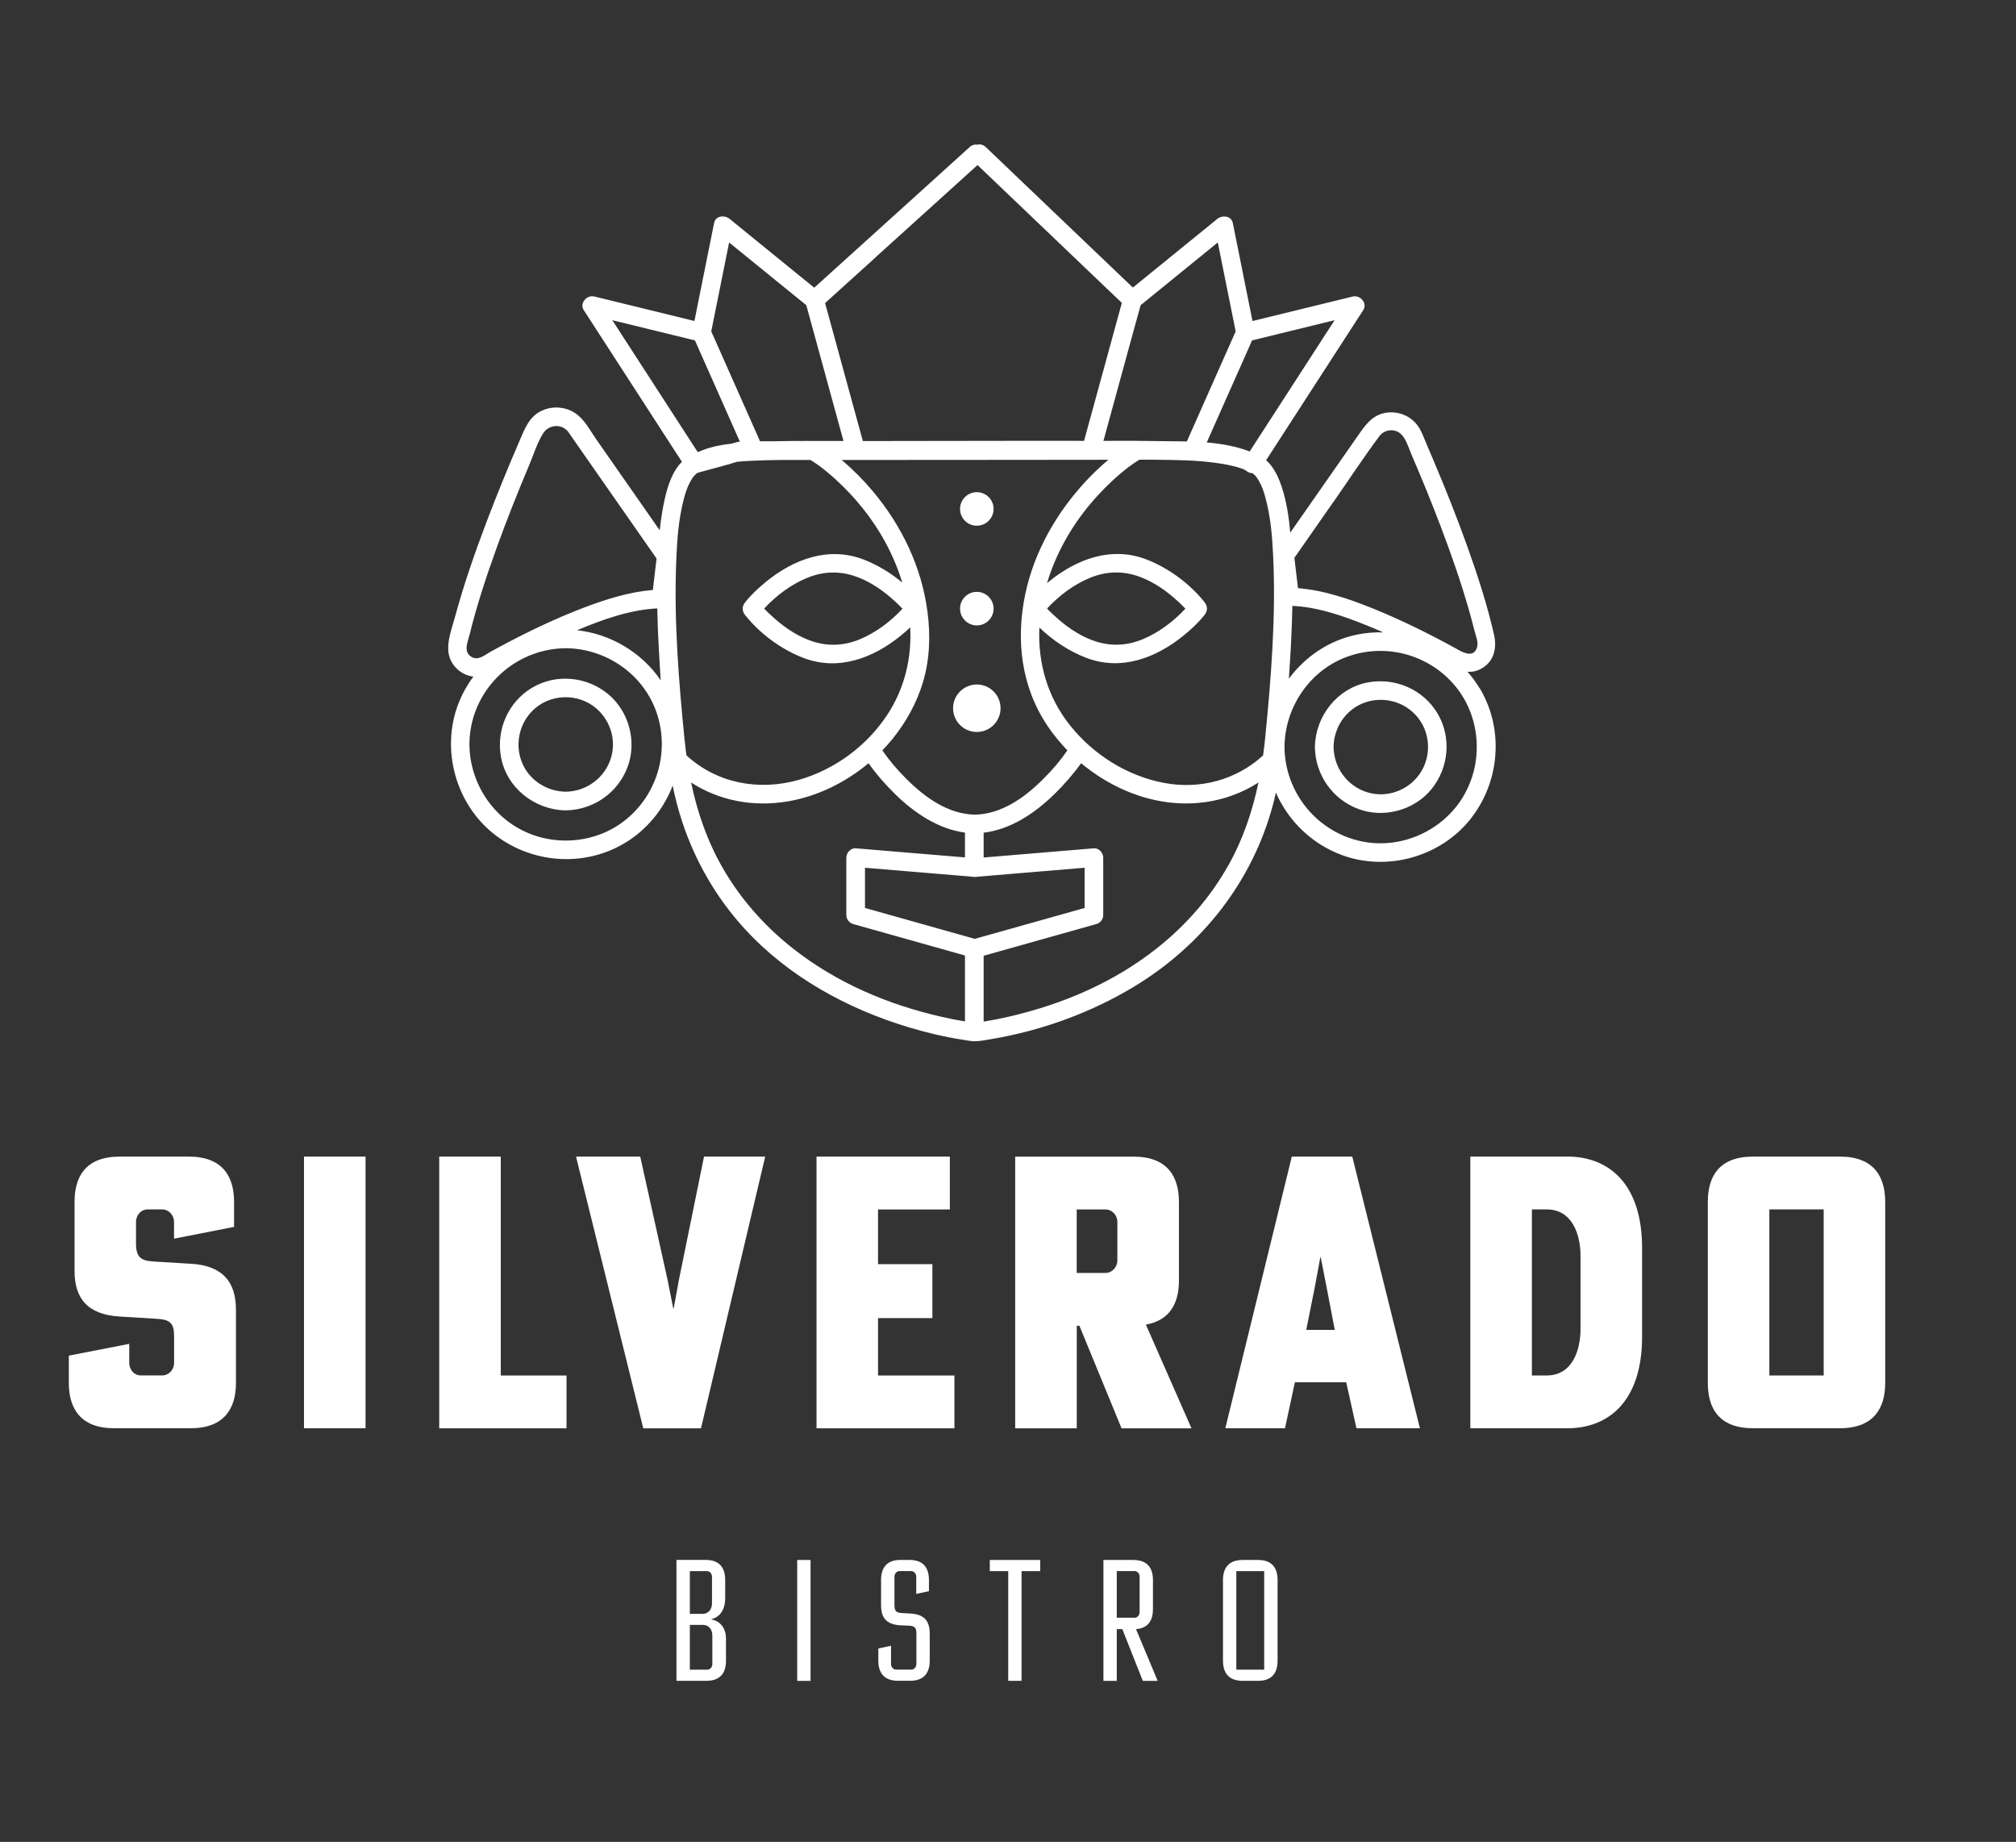
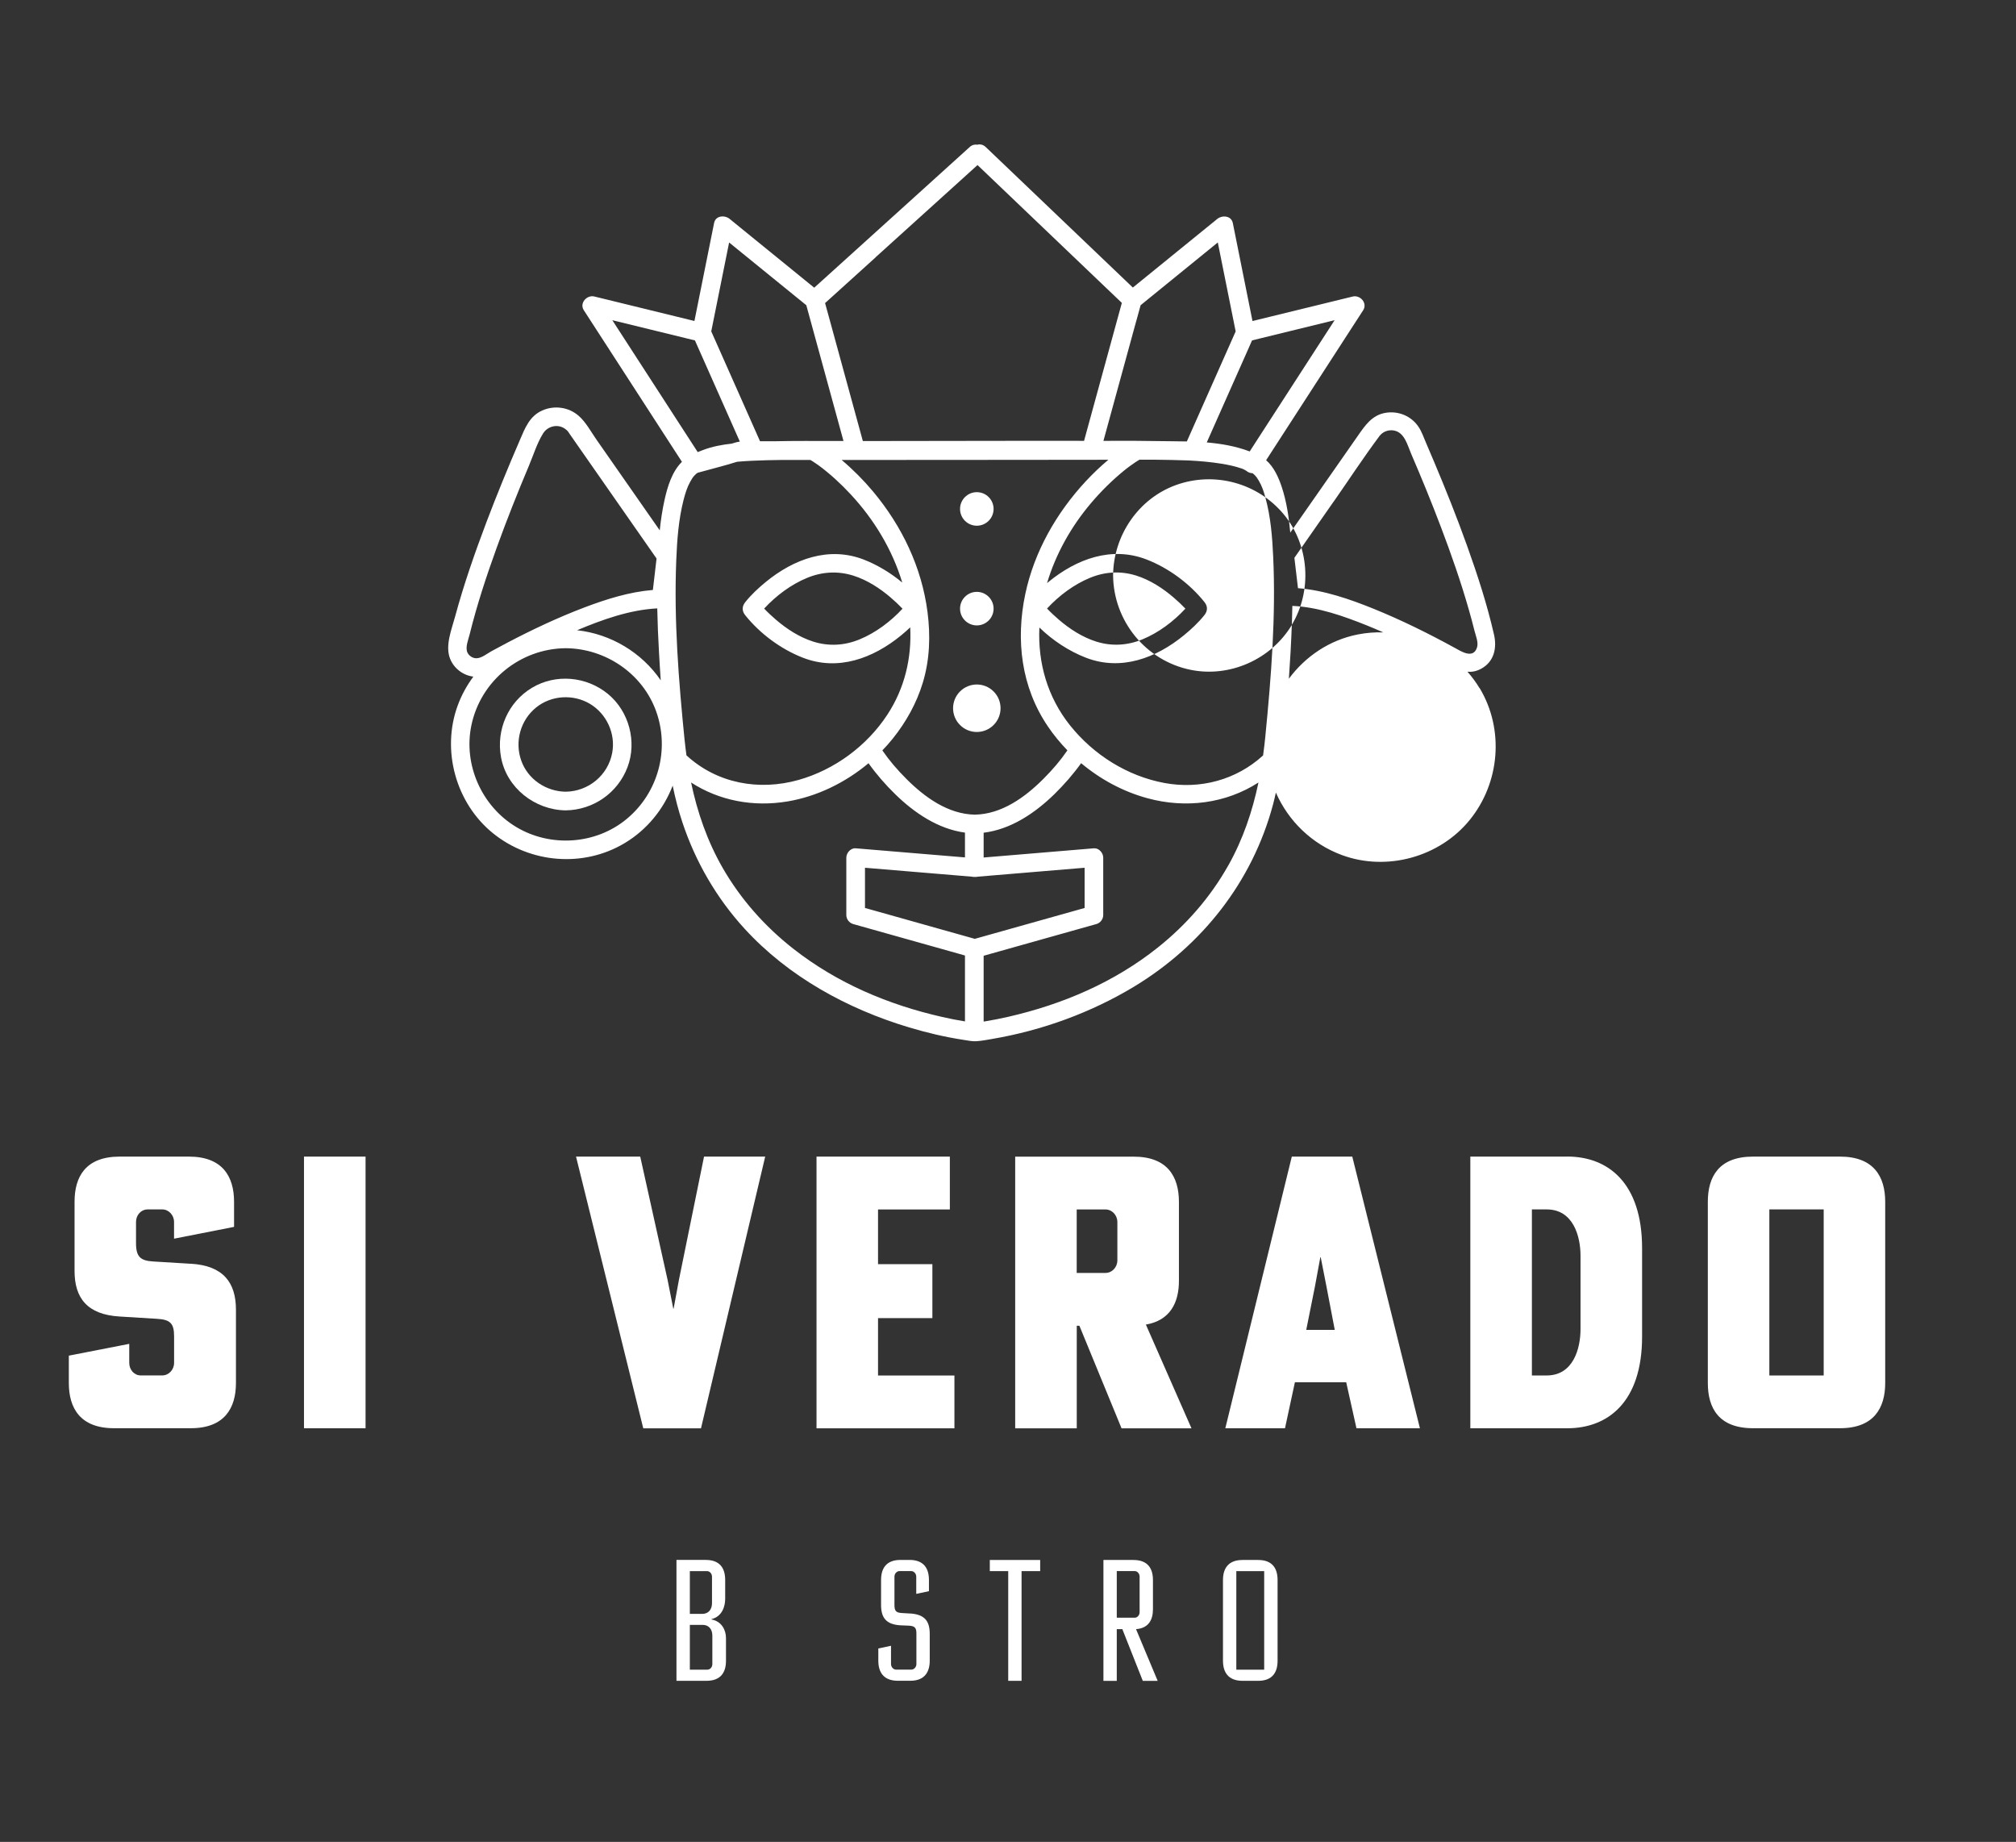
<svg xmlns="http://www.w3.org/2000/svg" id="Laag_6" viewBox="0 0 405.07 370.05">
  <rect x="0" y="0" width="405.07" height="370.05" fill="#333333" stroke="none" />
  <defs>
    <style>.cls-1{fill:#fff;}</style>
  </defs>
  <path class="cls-1" d="m38.33,253.9l-7.56-.46c-2.52-.15-3.44-.92-3.44-3.67v-4.27c0-1.37.99-2.52,2.37-2.52h2.9c1.3,0,2.37,1.15,2.37,2.52v3.36l12.06-2.37v-5.04c0-5.04-2.29-9.08-9.08-9.08h-13.89c-6.87,0-9.08,4.05-9.08,9.08v13.89c0,5.42,2.52,8.78,9.08,9.16l7.48.46c2.67.15,3.44.92,3.44,3.51v5.34c0,1.38-1.07,2.52-2.37,2.52h-4.35c-1.3,0-2.29-1.14-2.29-2.52v-3.82l-12.14,2.37v5.5c0,5.04,2.29,9.08,9.08,9.08h15.42c6.79,0,9.08-4.05,9.08-9.08v-14.73c0-5.42-2.52-8.86-9.08-9.24Z" />
  <rect class="cls-1" x="61.08" y="232.37" width="12.37" height="54.58" />
-   <polygon class="cls-1" points="100.62 232.37 88.25 232.37 88.25 286.96 113.83 286.96 113.83 276.35 100.62 276.35 100.62 232.37" />
  <polygon class="cls-1" points="136.42 257.11 135.35 262.91 135.28 262.91 134.13 257.11 128.64 232.37 115.74 232.37 129.25 286.96 140.85 286.96 153.75 232.37 141.46 232.37 136.42 257.11" />
  <polygon class="cls-1" points="176.42 264.82 187.34 264.82 187.34 253.98 176.42 253.98 176.42 242.99 190.85 242.99 190.85 232.37 164.06 232.37 164.06 286.96 191.77 286.96 191.77 276.35 176.42 276.35 176.42 264.82" />
  <path class="cls-1" d="m236.88,257.34v-15.88c0-5.04-2.29-9.08-9.08-9.08h-23.82v54.58h12.37v-20.61h.53l8.47,20.61h14.05l-9.16-20.84c4.89-.84,6.64-4.43,6.64-8.78Zm-12.37-4.12c0,1.37-1.07,2.52-2.37,2.52h-5.8v-12.75h5.8c1.3,0,2.37,1.15,2.37,2.52v7.71Z" />
  <path class="cls-1" d="m259.56,232.37l-13.36,54.58h11.99l1.99-9.24h10.31l2.06,9.24h12.75l-13.59-54.58h-12.14Zm2.9,34.81l1.76-8.78,1.07-5.8h.08l1.14,5.8,1.68,8.78h-5.73Z" />
  <path class="cls-1" d="m314.9,232.37h-19.47v54.58h19.47c8.24,0,15.04-5.34,15.04-18.4v-17.79c0-13.05-6.79-18.4-15.04-18.4Zm2.67,34.66c0,3.89-1.45,9.31-6.79,9.31h-2.98v-33.36h2.98c5.34,0,6.79,5.42,6.79,9.31v14.73Z" />
  <path class="cls-1" d="m369.71,232.37h-17.48c-6.87,0-9.08,4.05-9.08,9.08v36.41c0,5.04,2.21,9.08,9.08,9.08h17.48c6.79,0,9.08-4.05,9.08-9.08v-36.41c0-5.04-2.29-9.08-9.08-9.08Zm-3.28,43.97h-10.92v-33.36h10.92v33.36Z" />
  <path class="cls-1" d="m142.96,325.36v-.07c2.11-.51,2.75-2.51,2.75-4.08v-3.77c0-2.24-.95-4.04-3.91-4.04h-5.88v24.29h6.01c2.99,0,3.94-1.8,3.94-4.04v-4.55c0-1.6-.85-3.36-2.92-3.74Zm-4.35-9.71h3.46c.54,0,.99.51.99,1.12v5.33c0,1.29-.75,2.14-1.94,2.14h-2.51v-8.59Zm4.52,18.68c0,.61-.44,1.12-1.02,1.12h-3.5v-9h2.58c1.19,0,1.94.85,1.94,2.14v5.74Z" />
-   <rect class="cls-1" x="160.18" y="313.41" width="2.68" height="24.29" />
  <path class="cls-1" d="m182.91,324.17l-1.7-.1c-1.12-.07-1.49-.37-1.49-1.6v-5.71c0-.61.48-1.12,1.02-1.12h2.34c.54,0,1.02.51,1.02,1.12v3.46l2.55-.54v-2.24c0-2.24-.95-4.04-3.91-4.04h-1.8c-2.96,0-3.91,1.8-3.91,4.04v4.99c0,2.48.92,3.94,3.91,4.11l1.7.07c1.15.07,1.49.41,1.49,1.56v6.15c0,.61-.48,1.12-1.02,1.12h-3.06c-.54,0-1.02-.51-1.02-1.12v-3.67l-2.55.54v2.45c0,2.24.98,4.04,3.94,4.04h2.48c2.92,0,3.91-1.8,3.91-4.04v-5.37c0-2.48-.92-3.91-3.91-4.11Z" />
  <polygon class="cls-1" points="198.88 315.65 202.58 315.65 202.58 337.69 205.26 337.69 205.26 315.65 209 315.65 209 313.41 198.88 313.41 198.88 315.65" />
  <path class="cls-1" d="m231.66,323.29v-5.84c0-2.24-.95-4.04-3.94-4.04h-6.01v24.29h2.68v-10.39h1.12l4.11,10.39h2.99l-4.35-10.39c2.55-.2,3.4-1.9,3.4-4.01Zm-7.27,1.73v-9.38h3.6c.54,0,.99.51.99,1.12v7.13c0,.61-.44,1.12-.99,1.12h-3.6Z" />
  <path class="cls-1" d="m252.79,313.41h-3.12c-2.96,0-3.94,1.8-3.94,4.04v16.2c0,2.24.99,4.04,3.94,4.04h3.12c2.96,0,3.91-1.8,3.91-4.04v-16.2c0-2.24-.95-4.04-3.91-4.04Zm1.22,22.04h-5.6v-19.8h5.6v19.8Z" />
  <path class="cls-1" d="m122.14,139.41c-4.29-3.52-10.45-4.1-15.25-1.23-4.8,2.87-7.21,8.45-6.23,13.91,1.12,6.21,6.79,10.63,13,10.72,5.54-.08,10.45-3.48,12.42-8.67,1.95-5.13.3-11.26-3.94-14.73Zm.87,11.84c-.84,4.52-4.79,7.75-9.35,7.81-3.92-.05-7.56-2.46-8.91-6.2-1.38-3.82-.2-8.15,2.96-10.71,3.05-2.48,7.47-2.74,10.83-.74,3.34,2,5.19,5.99,4.47,9.83Z" />
-   <path class="cls-1" d="m297.27,138.24c-.71-1.18-1.52-2.27-2.41-3.28.89.07,1.81-.09,2.77-.62,2.58-1.41,3.17-4.15,2.56-6.83-1.38-6.05-3.31-11.98-5.4-17.82-2.06-5.75-4.32-11.42-6.7-17.05-.51-1.21-1.03-2.43-1.55-3.64-.47-1.08-.86-2.28-1.53-3.26-1.44-2.15-4.02-3.22-6.56-2.81-2.79.45-4.16,2.54-5.63,4.64-1.81,2.59-3.62,5.19-5.43,7.78-2.71,3.89-5.42,7.77-8.14,11.66-.28-3.11-.74-6.25-1.72-9.2-.64-1.92-1.57-3.99-3.13-5.35,5.65-8.74,11.31-17.47,16.96-26.21l2.54-3.92c.92-1.43-.6-3.13-2.12-2.75-6.42,1.57-12.84,3.14-19.27,4.71-.28.07-.56.14-.85.21-1.13-5.65-2.27-11.29-3.4-16.94-.18-.91-.37-1.83-.55-2.74-.3-1.51-2.14-1.64-3.13-.83-5.37,4.36-10.74,8.73-16.11,13.09-.28.23-.57.46-.85.69-8.6-8.21-17.19-16.42-25.79-24.63l-3.77-3.6c-.53-.5-1.13-.61-1.68-.47-.51-.08-1.06.03-1.54.47-3.65,3.31-7.31,6.61-10.96,9.92-5.83,5.27-11.66,10.55-17.49,15.82-.93.84-1.86,1.68-2.79,2.52-4.9-3.99-9.81-7.97-14.71-11.96-.76-.62-1.52-1.24-2.28-1.86-1-.81-2.83-.69-3.13.83-1.25,6.24-2.51,12.49-3.76,18.73-.06.32-.13.63-.19.95-5.77-1.41-11.55-2.82-17.32-4.24-.93-.23-1.86-.46-2.79-.68-1.51-.37-3.04,1.33-2.12,2.75,6.02,9.31,12.05,18.61,18.07,27.92.55.85,1.1,1.69,1.65,2.54-1.98,1.96-2.89,4.95-3.48,7.59-.46,2.03-.76,4.1-.98,6.18-2.18-3.13-4.37-6.26-6.55-9.39-2.05-2.94-4.11-5.89-6.16-8.83-1.08-1.55-2.14-3.54-3.59-4.8-2.02-1.75-4.88-2.14-7.31-1.06-2.58,1.15-3.47,3.57-4.51,5.98-2.36,5.46-4.62,10.96-6.73,16.53-2.34,6.2-4.53,12.47-6.26,18.87-.7,2.6-2.07,5.89-1,8.53.79,1.95,2.63,3.31,4.66,3.56-1.29,1.75-2.37,3.68-3.14,5.79-3.32,9.02-.38,19.64,7.09,25.68,7.48,6.05,18.17,6.95,26.47,1.97,4.5-2.7,7.82-6.83,9.63-11.54.51,2.5,1.15,4.98,1.96,7.4,2.63,7.91,6.86,15.2,12.49,21.35,8.81,9.63,20.66,16.11,33.07,19.83,3.54,1.06,7.16,1.92,10.82,2.48.87.13,1.78.34,2.65.29,1.07-.06,2.16-.28,3.22-.46,10.01-1.7,19.87-5.29,28.55-10.54,13.62-8.25,23.71-21.05,27.85-36.5.22-.82.41-1.64.59-2.46,2.5,5.71,7.21,10.33,13.29,12.57,9.02,3.32,19.64.38,25.68-7.09,6.05-7.48,6.95-18.17,1.97-26.47Zm-164.86-7.2c.1,1.88.22,3.76.35,5.64-3.8-5.55-9.98-9.31-16.81-10.06,5.09-2.14,10.59-4.11,16.11-4.39.06,2.94.18,5.87.35,8.81Zm-38.48.08c-.51-1.06.19-2.65.44-3.69,1.46-5.91,3.37-11.7,5.44-17.42,2-5.54,4.18-11.02,6.47-16.45.89-2.11,1.63-4.55,2.85-6.49.92-1.48,2.97-1.96,4.41-.91.61.44.59.55,1.09,1.27.59.84,1.17,1.68,1.76,2.52,1.91,2.73,3.81,5.47,5.72,8.2l9.81,14.06c-.25,2.11-.49,4.22-.74,6.32-4.71.38-9.34,1.84-13.73,3.5-5.3,2.01-10.45,4.44-15.47,7.07-1.08.57-2.16,1.14-3.23,1.73-.88.48-1.96,1.39-2.99,1.42-.75.02-1.5-.45-1.83-1.13Zm31.96,33.44c-6.21,5.13-15.29,5.72-22.17,1.59-6.9-4.14-10.64-12.45-9.02-20.36,1.84-9,9.81-15.48,18.97-15.56,7.99.06,15.43,5.07,18.16,12.66,2.78,7.73.4,16.43-5.93,21.66Zm125.67-96.17c5.53-1.35,11.07-2.71,16.6-4.06-5.18,8.01-10.37,16.02-15.55,24.03-.5.78-1.01,1.56-1.51,2.34-2.77-1.05-5.68-1.56-8.63-1.81,2.69-6.07,5.38-12.13,8.08-18.19.34-.77.68-1.54,1.02-2.31Zm-1.27,26.04s-.03-.01-.04-.02c-.02-.03-.05-.06-.07-.09,0,0,.02,0,.02.01.03.03.06.07.09.1Zm-21.99-29.9c.29-1.07.59-2.14.88-3.21,5.17-4.2,10.34-8.4,15.51-12.61,1.06,5.28,2.12,10.55,3.18,15.83.14.68.27,1.36.41,2.04-2.96,6.66-5.92,13.32-8.87,19.99-.31.71-.63,1.41-.94,2.12-1.2-.03-2.4-.04-3.6-.05-.06,0-.12,0-.18,0-4.32-.08-8.65-.09-12.98-.07,2.19-8.01,4.39-16.02,6.58-24.03Zm-17.75,81.42c1.16,1.71,2.48,3.31,3.92,4.8-1.42,2.07-2.98,3.89-4.85,5.76-3.67,3.67-8.35,7.06-13.74,7.16-5.39-.1-10.07-3.49-13.74-7.16-1.87-1.87-3.43-3.69-4.85-5.75.73-.75,1.42-1.53,2.07-2.34,2.7-3.36,4.81-7.14,6.06-11.27,1.4-4.61,1.56-9.46.94-14.22-1.17-9-5.16-17.28-10.96-24.21-1.91-2.28-4.02-4.4-6.29-6.31,1.4,0,2.79,0,4.19,0,10.24,0,20.48-.01,30.72-.02,6.23,0,12.45-.01,18.68-.02-1.59,1.34-3.1,2.78-4.52,4.3-5.9,6.35-10.37,14.15-12.17,22.67-1.95,9.24-.83,18.71,4.55,26.62Zm-34.6-94.28c5.83-5.27,11.66-10.55,17.49-15.82.99-.9,1.98-1.79,2.97-2.69,8.67,8.28,17.33,16.55,26,24.83,1,.95,2,1.91,3,2.86-2.32,8.46-4.63,16.91-6.95,25.37-.21.78-.43,1.56-.64,2.35-14.82-.03-29.64.04-44.45.04-2.29-8.36-4.58-16.71-6.86-25.07-.24-.88-.48-1.77-.73-2.65,3.39-3.07,6.78-6.14,10.17-9.2Zm-29.46-2.96c4.52,3.67,9.04,7.35,13.56,11.02.65.53,1.3,1.06,1.96,1.59,2.36,8.63,4.73,17.26,7.09,25.89.13.46.25.93.38,1.39-.55,0-1.1,0-1.64,0-4.03,0-8.08-.04-12.12.05-.72,0-1.44,0-2.16,0-.28,0-.57,0-.85,0-2.94-6.62-5.87-13.23-8.81-19.85-.33-.74-.66-1.48-.99-2.22,1.2-5.95,2.39-11.91,3.59-17.86Zm-23.44,15.65s-.01-.02-.02-.03c4.88,1.19,9.75,2.39,14.63,3.58.66.16,1.31.32,1.97.48,2.97,6.69,5.94,13.38,8.91,20.07.04.09.08.17.11.26-.55.08-1.1.24-1.64.41-1.97.22-3.92.58-5.77,1.29-.35.13-.7.27-1.05.41-5.71-8.82-11.42-17.65-17.14-26.47Zm14.51,84.38c-1.2-12-2.17-24.13-1.68-36.2.16-4.04.46-8.14,1.46-12.07.36-1.41.73-2.55,1.31-3.62.13-.24.27-.47.41-.7.07-.11.15-.22.22-.32.02-.03.05-.06.06-.08.17-.19.34-.37.53-.54.01-.01.03-.02.04-.04.04-.02.2-.14.28-.19,2.62-.74,5.29-1.38,7.89-2.2.06,0,.12-.01.18-.02.95-.09,1.9-.14,2.85-.19,1.96-.1,3.93-.13,5.89-.16,1.94,0,3.88,0,5.83,0,.16.1.32.19.48.29.67.42,1.31.89,1.94,1.37.07.06.38.3.45.36.2.16.4.32.6.49.51.42,1.01.86,1.5,1.3,1.09.99,2.14,2.03,3.14,3.11,4.7,5.06,8.35,11.09,10.35,17.71-2.33-1.94-4.98-3.54-7.72-4.61-7.06-2.74-14.1-.09-19.69,4.48-1.48,1.21-2.93,2.56-4.13,4.06-.69.86-.7,1.79,0,2.65,2.98,3.71,7.17,6.81,11.6,8.53,7.06,2.74,14.1.09,19.69-4.48.63-.52,1.25-1.06,1.85-1.63.3,6.16-1.09,12.2-4.6,17.55-4.11,6.27-10.61,11.06-17.82,13.1-7.97,2.25-16.39.72-22.54-4.93-.14-1-.26-2-.36-3Zm43.78-26.45c-2.4,2.6-5.42,4.85-8.63,6.17-3.01,1.24-6.17,1.43-9.29.45-2.78-.88-5.33-2.53-7.53-4.42-.81-.7-1.61-1.44-2.35-2.22,2.4-2.6,5.42-4.85,8.63-6.17,3.01-1.24,6.17-1.43,9.29-.45,2.78.88,5.33,2.53,7.53,4.42.81.7,1.61,1.44,2.35,2.22Zm12.55,82.92c-1.52-.25-3.04-.54-4.55-.89-10.84-2.45-21.11-6.79-29.92-13.69-5.72-4.48-10.61-9.98-14.23-16.29-3.08-5.37-5.08-11.15-6.33-17.13,5.67,3.67,12.49,4.95,19.34,3.81,5.95-.99,11.64-3.77,16.31-7.68,1.59,2.23,3.42,4.33,5.36,6.22,3.85,3.76,8.62,6.99,14.02,7.72v4.98c-6.33-.53-12.65-1.05-18.98-1.58-.99-.08-1.99-.17-2.98-.25-1.01-.08-1.88.93-1.88,1.88v11.53c0,.83.58,1.58,1.38,1.81,6.96,1.96,13.92,3.91,20.88,5.87.53.15,1.06.3,1.58.45v13.25Zm1.97-16.59c-6.81-1.92-13.63-3.83-20.44-5.75l-1.62-.45v-8.08c6.36.53,12.72,1.06,19.08,1.59l2.38.2c.15.04.31.05.48.05,0,0,.02,0,.03,0,0,0,0,0,.01,0,.03,0,.06,0,.09,0,.22.02.42,0,.6-.05,6.78-.57,13.57-1.13,20.35-1.7.37-.03.74-.06,1.11-.09v8.08c-6.5,1.83-13,3.66-19.5,5.48-.85.24-1.71.48-2.56.72Zm50.94-14.76c-3.58,6.38-8.42,11.92-14.13,16.48-8.79,7.02-19.15,11.43-30.03,13.93-1.56.36-3.14.67-4.72.93-.09.02-.19.03-.28.04v-13.22c6.55-1.84,13.11-3.69,19.66-5.53,1-.28,2-.56,2.99-.84.79-.22,1.38-.98,1.38-1.81v-11.53c0-.95-.86-1.96-1.88-1.88-6.98.58-13.97,1.16-20.95,1.75-.4.03-.8.07-1.2.1v-4.98c5.48-.67,10.31-3.94,14.21-7.74,1.94-1.9,3.78-4,5.38-6.23,3.88,3.25,8.43,5.71,13.32,7.04,7.7,2.1,15.76,1.06,22.31-3.16-1.21,5.79-3.1,11.39-6.05,16.65Zm7.46-26.08c-.13,1.34-.29,2.67-.47,3.99-5.37,4.92-12.65,6.87-19.81,5.54-7.45-1.38-14.22-5.64-18.95-11.54-4.56-5.7-6.52-12.58-6.19-19.7,2.68,2.6,5.93,4.74,9.33,6.06,7.06,2.74,14.1.09,19.69-4.48,1.48-1.21,2.93-2.56,4.13-4.06.69-.86.7-1.79,0-2.65-2.98-3.71-7.17-6.81-11.6-8.53-7.06-2.74-14.1-.09-19.69,4.48-.11.09-.21.18-.32.27,1.75-5.86,4.82-11.32,8.76-15.99,2.07-2.45,4.37-4.73,6.87-6.75.13-.1.25-.2.38-.3.04-.03.06-.05.08-.06,0,0,.01,0,.02-.02.2-.16.41-.31.62-.46.36-.26.72-.51,1.09-.76.24-.16.5-.31.75-.46,0,0,0,0,0,0,.14,0,.29,0,.43,0,.9,0,1.8,0,2.71,0,2.25.02,4.49.07,6.74.15,2.24.11,4.46.31,6.63.66,1.38.22,2.74.52,4.06.97.06.02.13.05.19.07.12.06.25.12.37.18.09.05.18.13.28.17,0,0,0,0,.02,0,.37.33.83.51,1.28.51.02.01.04.02.06.03.09.09.35.31.41.37.06.06.27.32.33.38.16.22.31.45.45.69.67,1.15.97,2.06,1.36,3.48,1.05,3.84,1.37,7.87,1.55,11.83.55,11.96-.39,24.01-1.56,35.91Zm-43.88-25.52c2.4-2.6,5.42-4.85,8.63-6.17,3.01-1.24,6.17-1.43,9.29-.45,2.78.88,5.33,2.53,7.53,4.42.81.7,1.61,1.44,2.35,2.22-2.4,2.6-5.42,4.85-8.63,6.17-3.01,1.24-6.17,1.43-9.29.45-2.78-.88-5.33-2.53-7.53-4.42-.81-.7-1.61-1.44-2.35-2.22Zm57.56-21.43c3.06-4.39,6-8.89,9.2-13.18.01-.02.02-.03.03-.05.03-.03.32-.36.41-.43.7-.61,1.63-.84,2.54-.67,2.1.41,2.67,2.92,3.4,4.62,2.1,4.87,4.11,9.78,5.99,14.74,2.09,5.51,4.04,11.08,5.65,16.74.39,1.35.75,2.71,1.09,4.07.25,1.02.86,2.38.52,3.42-.76,2.37-3.2.77-4.52.04-5.26-2.88-10.64-5.54-16.2-7.8-4.84-1.96-10-3.75-15.25-4.16-.24-2.03-.48-4.07-.72-6.1,2.62-3.75,5.24-7.5,7.86-11.26Zm-8.37,24.72c.04-1.27.08-2.54.1-3.82,5.18.22,10.3,2.05,15.06,3.96,1.07.43,2.14.89,3.2,1.36-1.7-.05-3.41.08-5.12.42-5.7,1.12-10.54,4.43-13.84,8.89.26-3.6.46-7.2.59-10.8Zm34.44,34.48c-4.14,6.9-12.45,10.64-20.36,9.02-9-1.84-15.48-9.81-15.56-18.97.06-7.99,5.07-15.43,12.66-18.16,7.73-2.78,16.43-.4,21.66,5.93,5.13,6.21,5.72,15.29,1.59,22.17Z" />
-   <path class="cls-1" d="m274.92,137.09c-6.21,1.12-10.63,6.79-10.72,13,.08,5.54,3.48,10.45,8.67,12.42,5.13,1.95,11.26.3,14.73-3.94,3.52-4.29,4.1-10.45,1.23-15.25-2.87-4.8-8.45-7.21-13.91-6.23Zm10.67,17.87c-2,3.34-5.99,5.19-9.83,4.47-4.52-.84-7.75-4.79-7.81-9.35.05-3.92,2.46-7.56,6.2-8.91,3.82-1.38,8.15-.2,10.71,2.96,2.48,3.05,2.74,7.47.74,10.82Z" />
+   <path class="cls-1" d="m297.27,138.24c-.71-1.18-1.52-2.27-2.41-3.28.89.07,1.81-.09,2.77-.62,2.58-1.41,3.17-4.15,2.56-6.83-1.38-6.05-3.31-11.98-5.4-17.82-2.06-5.75-4.32-11.42-6.7-17.05-.51-1.21-1.03-2.43-1.55-3.64-.47-1.08-.86-2.28-1.53-3.26-1.44-2.15-4.02-3.22-6.56-2.81-2.79.45-4.16,2.54-5.63,4.64-1.81,2.59-3.62,5.19-5.43,7.78-2.71,3.89-5.42,7.77-8.14,11.66-.28-3.11-.74-6.25-1.72-9.2-.64-1.92-1.57-3.99-3.13-5.35,5.65-8.74,11.31-17.47,16.96-26.21l2.54-3.92c.92-1.43-.6-3.13-2.12-2.75-6.42,1.57-12.84,3.14-19.27,4.71-.28.07-.56.14-.85.21-1.13-5.65-2.27-11.29-3.4-16.94-.18-.91-.37-1.83-.55-2.74-.3-1.51-2.14-1.64-3.13-.83-5.37,4.36-10.74,8.73-16.11,13.09-.28.23-.57.46-.85.69-8.6-8.21-17.19-16.42-25.79-24.63l-3.77-3.6c-.53-.5-1.13-.61-1.68-.47-.51-.08-1.06.03-1.54.47-3.65,3.31-7.31,6.61-10.96,9.92-5.83,5.27-11.66,10.55-17.49,15.82-.93.84-1.86,1.68-2.79,2.52-4.9-3.99-9.81-7.97-14.71-11.96-.76-.62-1.52-1.24-2.28-1.86-1-.81-2.83-.69-3.13.83-1.25,6.24-2.51,12.49-3.76,18.73-.06.32-.13.63-.19.95-5.77-1.41-11.55-2.82-17.32-4.24-.93-.23-1.86-.46-2.79-.68-1.51-.37-3.04,1.33-2.12,2.75,6.02,9.31,12.05,18.61,18.07,27.92.55.85,1.1,1.69,1.65,2.54-1.98,1.96-2.89,4.95-3.48,7.59-.46,2.03-.76,4.1-.98,6.18-2.18-3.13-4.37-6.26-6.55-9.39-2.05-2.94-4.11-5.89-6.16-8.83-1.08-1.55-2.14-3.54-3.59-4.8-2.02-1.75-4.88-2.14-7.31-1.06-2.58,1.15-3.47,3.57-4.51,5.98-2.36,5.46-4.62,10.96-6.73,16.53-2.34,6.2-4.53,12.47-6.26,18.87-.7,2.6-2.07,5.89-1,8.53.79,1.95,2.63,3.31,4.66,3.56-1.29,1.75-2.37,3.68-3.14,5.79-3.32,9.02-.38,19.64,7.09,25.68,7.48,6.05,18.17,6.95,26.47,1.97,4.5-2.7,7.82-6.83,9.63-11.54.51,2.5,1.15,4.98,1.96,7.4,2.63,7.91,6.86,15.2,12.49,21.35,8.81,9.63,20.66,16.11,33.07,19.83,3.54,1.06,7.16,1.92,10.82,2.48.87.13,1.78.34,2.65.29,1.07-.06,2.16-.28,3.22-.46,10.01-1.7,19.87-5.29,28.55-10.54,13.62-8.25,23.71-21.05,27.85-36.5.22-.82.41-1.64.59-2.46,2.5,5.71,7.21,10.33,13.29,12.57,9.02,3.32,19.64.38,25.68-7.09,6.05-7.48,6.95-18.17,1.97-26.47Zm-164.86-7.2c.1,1.88.22,3.76.35,5.64-3.8-5.55-9.98-9.31-16.81-10.06,5.09-2.14,10.59-4.11,16.11-4.39.06,2.94.18,5.87.35,8.81Zm-38.48.08c-.51-1.06.19-2.65.44-3.69,1.46-5.91,3.37-11.7,5.44-17.42,2-5.54,4.18-11.02,6.47-16.45.89-2.11,1.63-4.55,2.85-6.49.92-1.48,2.97-1.96,4.41-.91.61.44.59.55,1.09,1.27.59.84,1.17,1.68,1.76,2.52,1.91,2.73,3.81,5.47,5.72,8.2l9.81,14.06c-.25,2.11-.49,4.22-.74,6.32-4.71.38-9.34,1.84-13.73,3.5-5.3,2.01-10.45,4.44-15.47,7.07-1.08.57-2.16,1.14-3.23,1.73-.88.48-1.96,1.39-2.99,1.42-.75.02-1.5-.45-1.83-1.13Zm31.96,33.44c-6.21,5.13-15.29,5.72-22.17,1.59-6.9-4.14-10.64-12.45-9.02-20.36,1.84-9,9.81-15.48,18.97-15.56,7.99.06,15.43,5.07,18.16,12.66,2.78,7.73.4,16.43-5.93,21.66Zm125.67-96.17c5.53-1.35,11.07-2.71,16.6-4.06-5.18,8.01-10.37,16.02-15.55,24.03-.5.78-1.01,1.56-1.51,2.34-2.77-1.05-5.68-1.56-8.63-1.81,2.69-6.07,5.38-12.13,8.08-18.19.34-.77.68-1.54,1.02-2.31Zm-1.27,26.04s-.03-.01-.04-.02c-.02-.03-.05-.06-.07-.09,0,0,.02,0,.02.01.03.03.06.07.09.1Zm-21.99-29.9c.29-1.07.59-2.14.88-3.21,5.17-4.2,10.34-8.4,15.51-12.61,1.06,5.28,2.12,10.55,3.18,15.83.14.68.27,1.36.41,2.04-2.96,6.66-5.92,13.32-8.87,19.99-.31.71-.63,1.41-.94,2.12-1.2-.03-2.4-.04-3.6-.05-.06,0-.12,0-.18,0-4.32-.08-8.65-.09-12.98-.07,2.19-8.01,4.39-16.02,6.58-24.03Zm-17.75,81.42c1.16,1.71,2.48,3.31,3.92,4.8-1.42,2.07-2.98,3.89-4.85,5.76-3.67,3.67-8.35,7.06-13.74,7.16-5.39-.1-10.07-3.49-13.74-7.16-1.87-1.87-3.43-3.69-4.85-5.75.73-.75,1.42-1.53,2.07-2.34,2.7-3.36,4.81-7.14,6.06-11.27,1.4-4.61,1.56-9.46.94-14.22-1.17-9-5.16-17.28-10.96-24.21-1.91-2.28-4.02-4.4-6.29-6.31,1.4,0,2.79,0,4.19,0,10.24,0,20.48-.01,30.72-.02,6.23,0,12.45-.01,18.68-.02-1.59,1.34-3.1,2.78-4.52,4.3-5.9,6.35-10.37,14.15-12.17,22.67-1.95,9.24-.83,18.71,4.55,26.62Zm-34.6-94.28c5.83-5.27,11.66-10.55,17.49-15.82.99-.9,1.98-1.79,2.97-2.69,8.67,8.28,17.33,16.55,26,24.83,1,.95,2,1.91,3,2.86-2.32,8.46-4.63,16.91-6.95,25.37-.21.78-.43,1.56-.64,2.35-14.82-.03-29.64.04-44.45.04-2.29-8.36-4.58-16.71-6.86-25.07-.24-.88-.48-1.77-.73-2.65,3.39-3.07,6.78-6.14,10.17-9.2Zm-29.46-2.96c4.52,3.67,9.04,7.35,13.56,11.02.65.53,1.3,1.06,1.96,1.59,2.36,8.63,4.73,17.26,7.09,25.89.13.46.25.93.38,1.39-.55,0-1.1,0-1.64,0-4.03,0-8.08-.04-12.12.05-.72,0-1.44,0-2.16,0-.28,0-.57,0-.85,0-2.94-6.62-5.87-13.23-8.81-19.85-.33-.74-.66-1.48-.99-2.22,1.2-5.95,2.39-11.91,3.59-17.86Zm-23.44,15.65s-.01-.02-.02-.03c4.88,1.19,9.75,2.39,14.63,3.58.66.16,1.31.32,1.97.48,2.97,6.69,5.94,13.38,8.91,20.07.04.09.08.17.11.26-.55.08-1.1.24-1.64.41-1.97.22-3.92.58-5.77,1.29-.35.13-.7.27-1.05.41-5.71-8.82-11.42-17.65-17.14-26.47Zm14.51,84.38c-1.2-12-2.17-24.13-1.68-36.2.16-4.04.46-8.14,1.46-12.07.36-1.41.73-2.55,1.31-3.62.13-.24.27-.47.41-.7.07-.11.15-.22.22-.32.02-.03.05-.06.06-.08.17-.19.34-.37.53-.54.01-.01.03-.02.04-.04.04-.02.2-.14.28-.19,2.62-.74,5.29-1.38,7.89-2.2.06,0,.12-.01.18-.02.95-.09,1.9-.14,2.85-.19,1.96-.1,3.93-.13,5.89-.16,1.94,0,3.88,0,5.83,0,.16.1.32.19.48.29.67.42,1.31.89,1.94,1.37.07.06.38.3.45.36.2.16.4.32.6.49.51.42,1.01.86,1.5,1.3,1.09.99,2.14,2.03,3.14,3.11,4.7,5.06,8.35,11.09,10.35,17.71-2.33-1.94-4.98-3.54-7.72-4.61-7.06-2.74-14.1-.09-19.69,4.48-1.48,1.21-2.93,2.56-4.13,4.06-.69.86-.7,1.79,0,2.65,2.98,3.71,7.17,6.81,11.6,8.53,7.06,2.74,14.1.09,19.69-4.48.63-.52,1.25-1.06,1.85-1.63.3,6.16-1.09,12.2-4.6,17.55-4.11,6.27-10.61,11.06-17.82,13.1-7.97,2.25-16.39.72-22.54-4.93-.14-1-.26-2-.36-3Zm43.78-26.45c-2.4,2.6-5.42,4.85-8.63,6.17-3.01,1.24-6.17,1.43-9.29.45-2.78-.88-5.33-2.53-7.53-4.42-.81-.7-1.61-1.44-2.35-2.22,2.4-2.6,5.42-4.85,8.63-6.17,3.01-1.24,6.17-1.43,9.29-.45,2.78.88,5.33,2.53,7.53,4.42.81.7,1.61,1.44,2.35,2.22Zm12.55,82.92c-1.52-.25-3.04-.54-4.55-.89-10.84-2.45-21.11-6.79-29.92-13.69-5.72-4.48-10.61-9.98-14.23-16.29-3.08-5.37-5.08-11.15-6.33-17.13,5.67,3.67,12.49,4.95,19.34,3.81,5.95-.99,11.64-3.77,16.31-7.68,1.59,2.23,3.42,4.33,5.36,6.22,3.85,3.76,8.62,6.99,14.02,7.72v4.98c-6.33-.53-12.65-1.05-18.98-1.58-.99-.08-1.99-.17-2.98-.25-1.01-.08-1.88.93-1.88,1.88v11.53c0,.83.58,1.58,1.38,1.81,6.96,1.96,13.92,3.91,20.88,5.87.53.15,1.06.3,1.58.45v13.25Zm1.97-16.59c-6.81-1.92-13.63-3.83-20.44-5.75l-1.62-.45v-8.08c6.36.53,12.72,1.06,19.08,1.59l2.38.2c.15.04.31.05.48.05,0,0,.02,0,.03,0,0,0,0,0,.01,0,.03,0,.06,0,.09,0,.22.02.42,0,.6-.05,6.78-.57,13.57-1.13,20.35-1.7.37-.03.74-.06,1.11-.09v8.08c-6.5,1.83-13,3.66-19.5,5.48-.85.24-1.71.48-2.56.72Zm50.94-14.76c-3.58,6.38-8.42,11.92-14.13,16.48-8.79,7.02-19.15,11.43-30.03,13.93-1.56.36-3.14.67-4.72.93-.09.02-.19.03-.28.04v-13.22c6.55-1.84,13.11-3.69,19.66-5.53,1-.28,2-.56,2.99-.84.79-.22,1.38-.98,1.38-1.81v-11.53c0-.95-.86-1.96-1.88-1.88-6.98.58-13.97,1.16-20.95,1.75-.4.03-.8.07-1.2.1v-4.98c5.48-.67,10.31-3.94,14.21-7.74,1.94-1.9,3.78-4,5.38-6.23,3.88,3.25,8.43,5.71,13.32,7.04,7.7,2.1,15.76,1.06,22.31-3.16-1.21,5.79-3.1,11.39-6.05,16.65Zm7.46-26.08c-.13,1.34-.29,2.67-.47,3.99-5.37,4.92-12.65,6.87-19.81,5.54-7.45-1.38-14.22-5.64-18.95-11.54-4.56-5.7-6.52-12.58-6.19-19.7,2.68,2.6,5.93,4.74,9.33,6.06,7.06,2.74,14.1.09,19.69-4.48,1.48-1.21,2.93-2.56,4.13-4.06.69-.86.7-1.79,0-2.65-2.98-3.71-7.17-6.81-11.6-8.53-7.06-2.74-14.1-.09-19.69,4.48-.11.09-.21.18-.32.27,1.75-5.86,4.82-11.32,8.76-15.99,2.07-2.45,4.37-4.73,6.87-6.75.13-.1.25-.2.38-.3.04-.03.06-.05.08-.06,0,0,.01,0,.02-.02.2-.16.41-.31.62-.46.36-.26.72-.51,1.09-.76.24-.16.5-.31.75-.46,0,0,0,0,0,0,.14,0,.29,0,.43,0,.9,0,1.8,0,2.71,0,2.25.02,4.49.07,6.74.15,2.24.11,4.46.31,6.63.66,1.38.22,2.74.52,4.06.97.06.02.13.05.19.07.12.06.25.12.37.18.09.05.18.13.28.17,0,0,0,0,.02,0,.37.33.83.51,1.28.51.02.01.04.02.06.03.09.09.35.31.41.37.06.06.27.32.33.38.16.22.31.45.45.69.67,1.15.97,2.06,1.36,3.48,1.05,3.84,1.37,7.87,1.55,11.83.55,11.96-.39,24.01-1.56,35.91Zm-43.88-25.52c2.4-2.6,5.42-4.85,8.63-6.17,3.01-1.24,6.17-1.43,9.29-.45,2.78.88,5.33,2.53,7.53,4.42.81.7,1.61,1.44,2.35,2.22-2.4,2.6-5.42,4.85-8.63,6.17-3.01,1.24-6.17,1.43-9.29.45-2.78-.88-5.33-2.53-7.53-4.42-.81-.7-1.61-1.44-2.35-2.22Zm57.56-21.43c3.06-4.39,6-8.89,9.2-13.18.01-.02.02-.03.03-.05.03-.03.32-.36.41-.43.7-.61,1.63-.84,2.54-.67,2.1.41,2.67,2.92,3.4,4.62,2.1,4.87,4.11,9.78,5.99,14.74,2.09,5.51,4.04,11.08,5.65,16.74.39,1.35.75,2.71,1.09,4.07.25,1.02.86,2.38.52,3.42-.76,2.37-3.2.77-4.52.04-5.26-2.88-10.64-5.54-16.2-7.8-4.84-1.96-10-3.75-15.25-4.16-.24-2.03-.48-4.07-.72-6.1,2.62-3.75,5.24-7.5,7.86-11.26Zm-8.37,24.72c.04-1.27.08-2.54.1-3.82,5.18.22,10.3,2.05,15.06,3.96,1.07.43,2.14.89,3.2,1.36-1.7-.05-3.41.08-5.12.42-5.7,1.12-10.54,4.43-13.84,8.89.26-3.6.46-7.2.59-10.8Zc-4.14,6.9-12.45,10.64-20.36,9.02-9-1.84-15.48-9.81-15.56-18.97.06-7.99,5.07-15.43,12.66-18.16,7.73-2.78,16.43-.4,21.66,5.93,5.13,6.21,5.72,15.29,1.59,22.17Z" />
  <path class="cls-1" d="m196.27,105.62c1.86,0,3.37-1.51,3.37-3.37s-1.51-3.37-3.37-3.37-3.37,1.51-3.37,3.37,1.51,3.37,3.37,3.37Z" />
  <path class="cls-1" d="m196.27,125.65c1.86,0,3.37-1.51,3.37-3.37s-1.51-3.37-3.37-3.37-3.37,1.51-3.37,3.37,1.51,3.37,3.37,3.37Z" />
  <circle class="cls-1" cx="196.27" cy="142.29" r="4.77" transform="translate(-43.13 180.46) rotate(-45)" />
</svg>